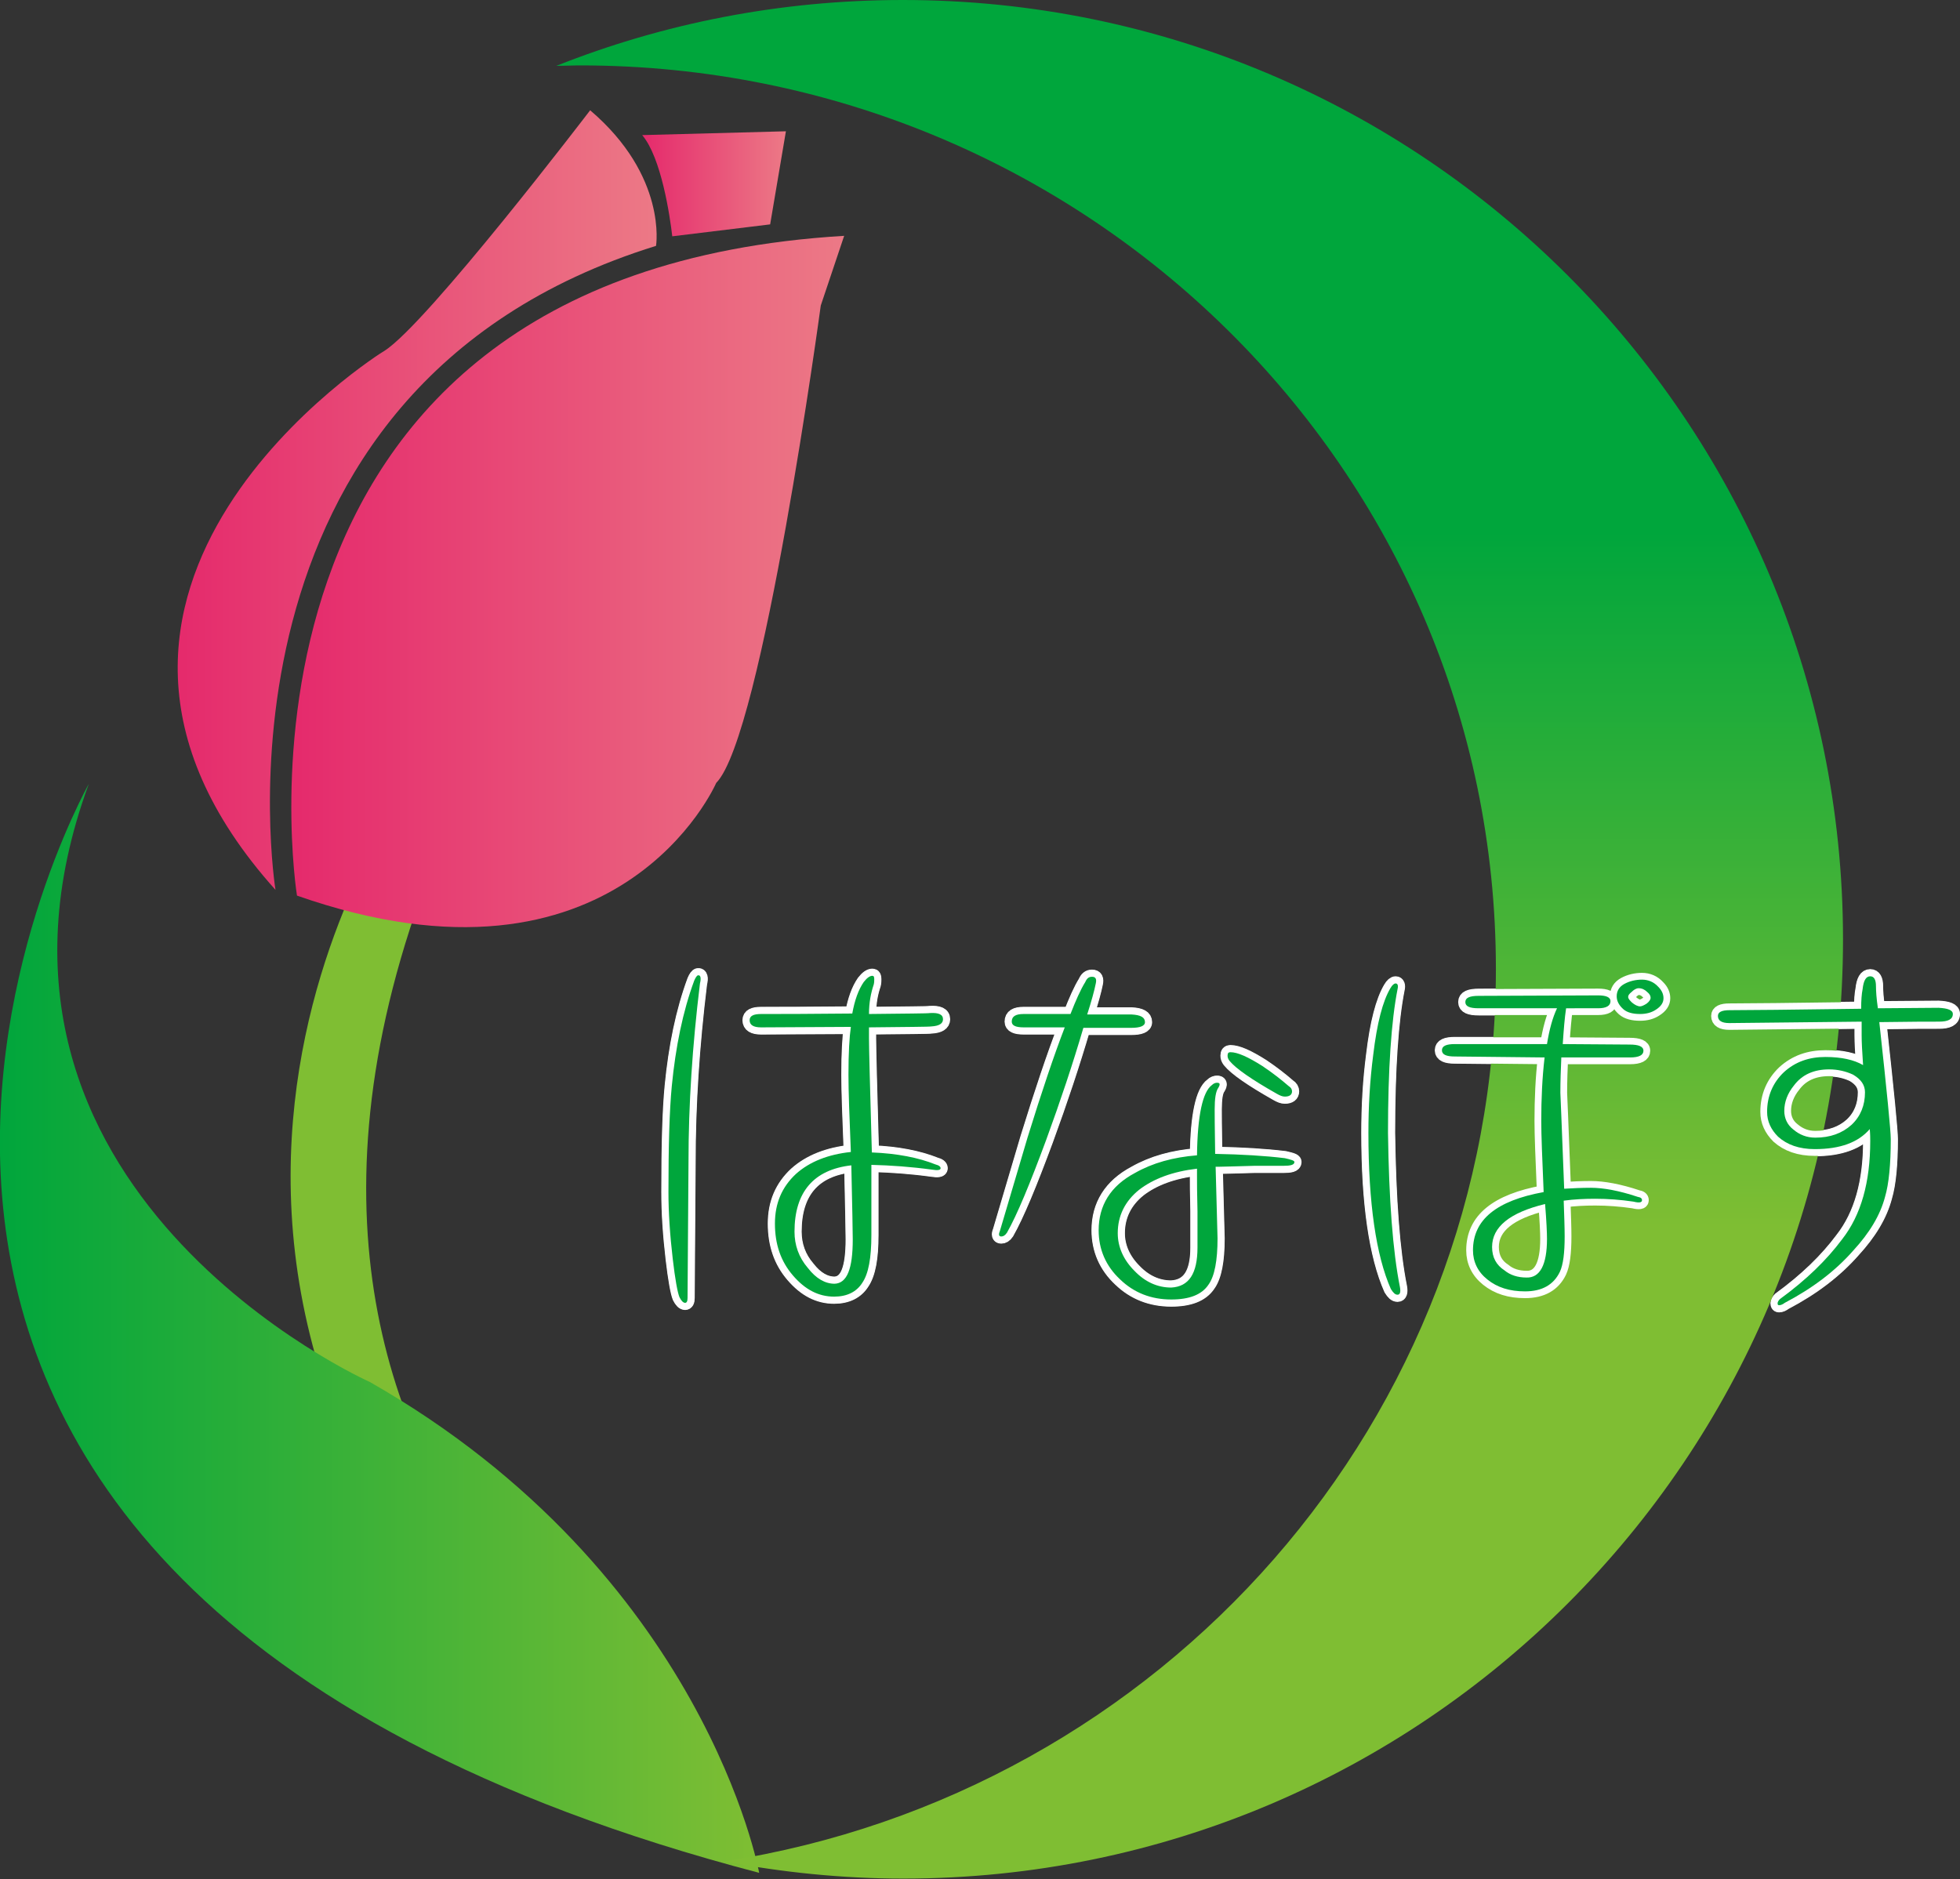
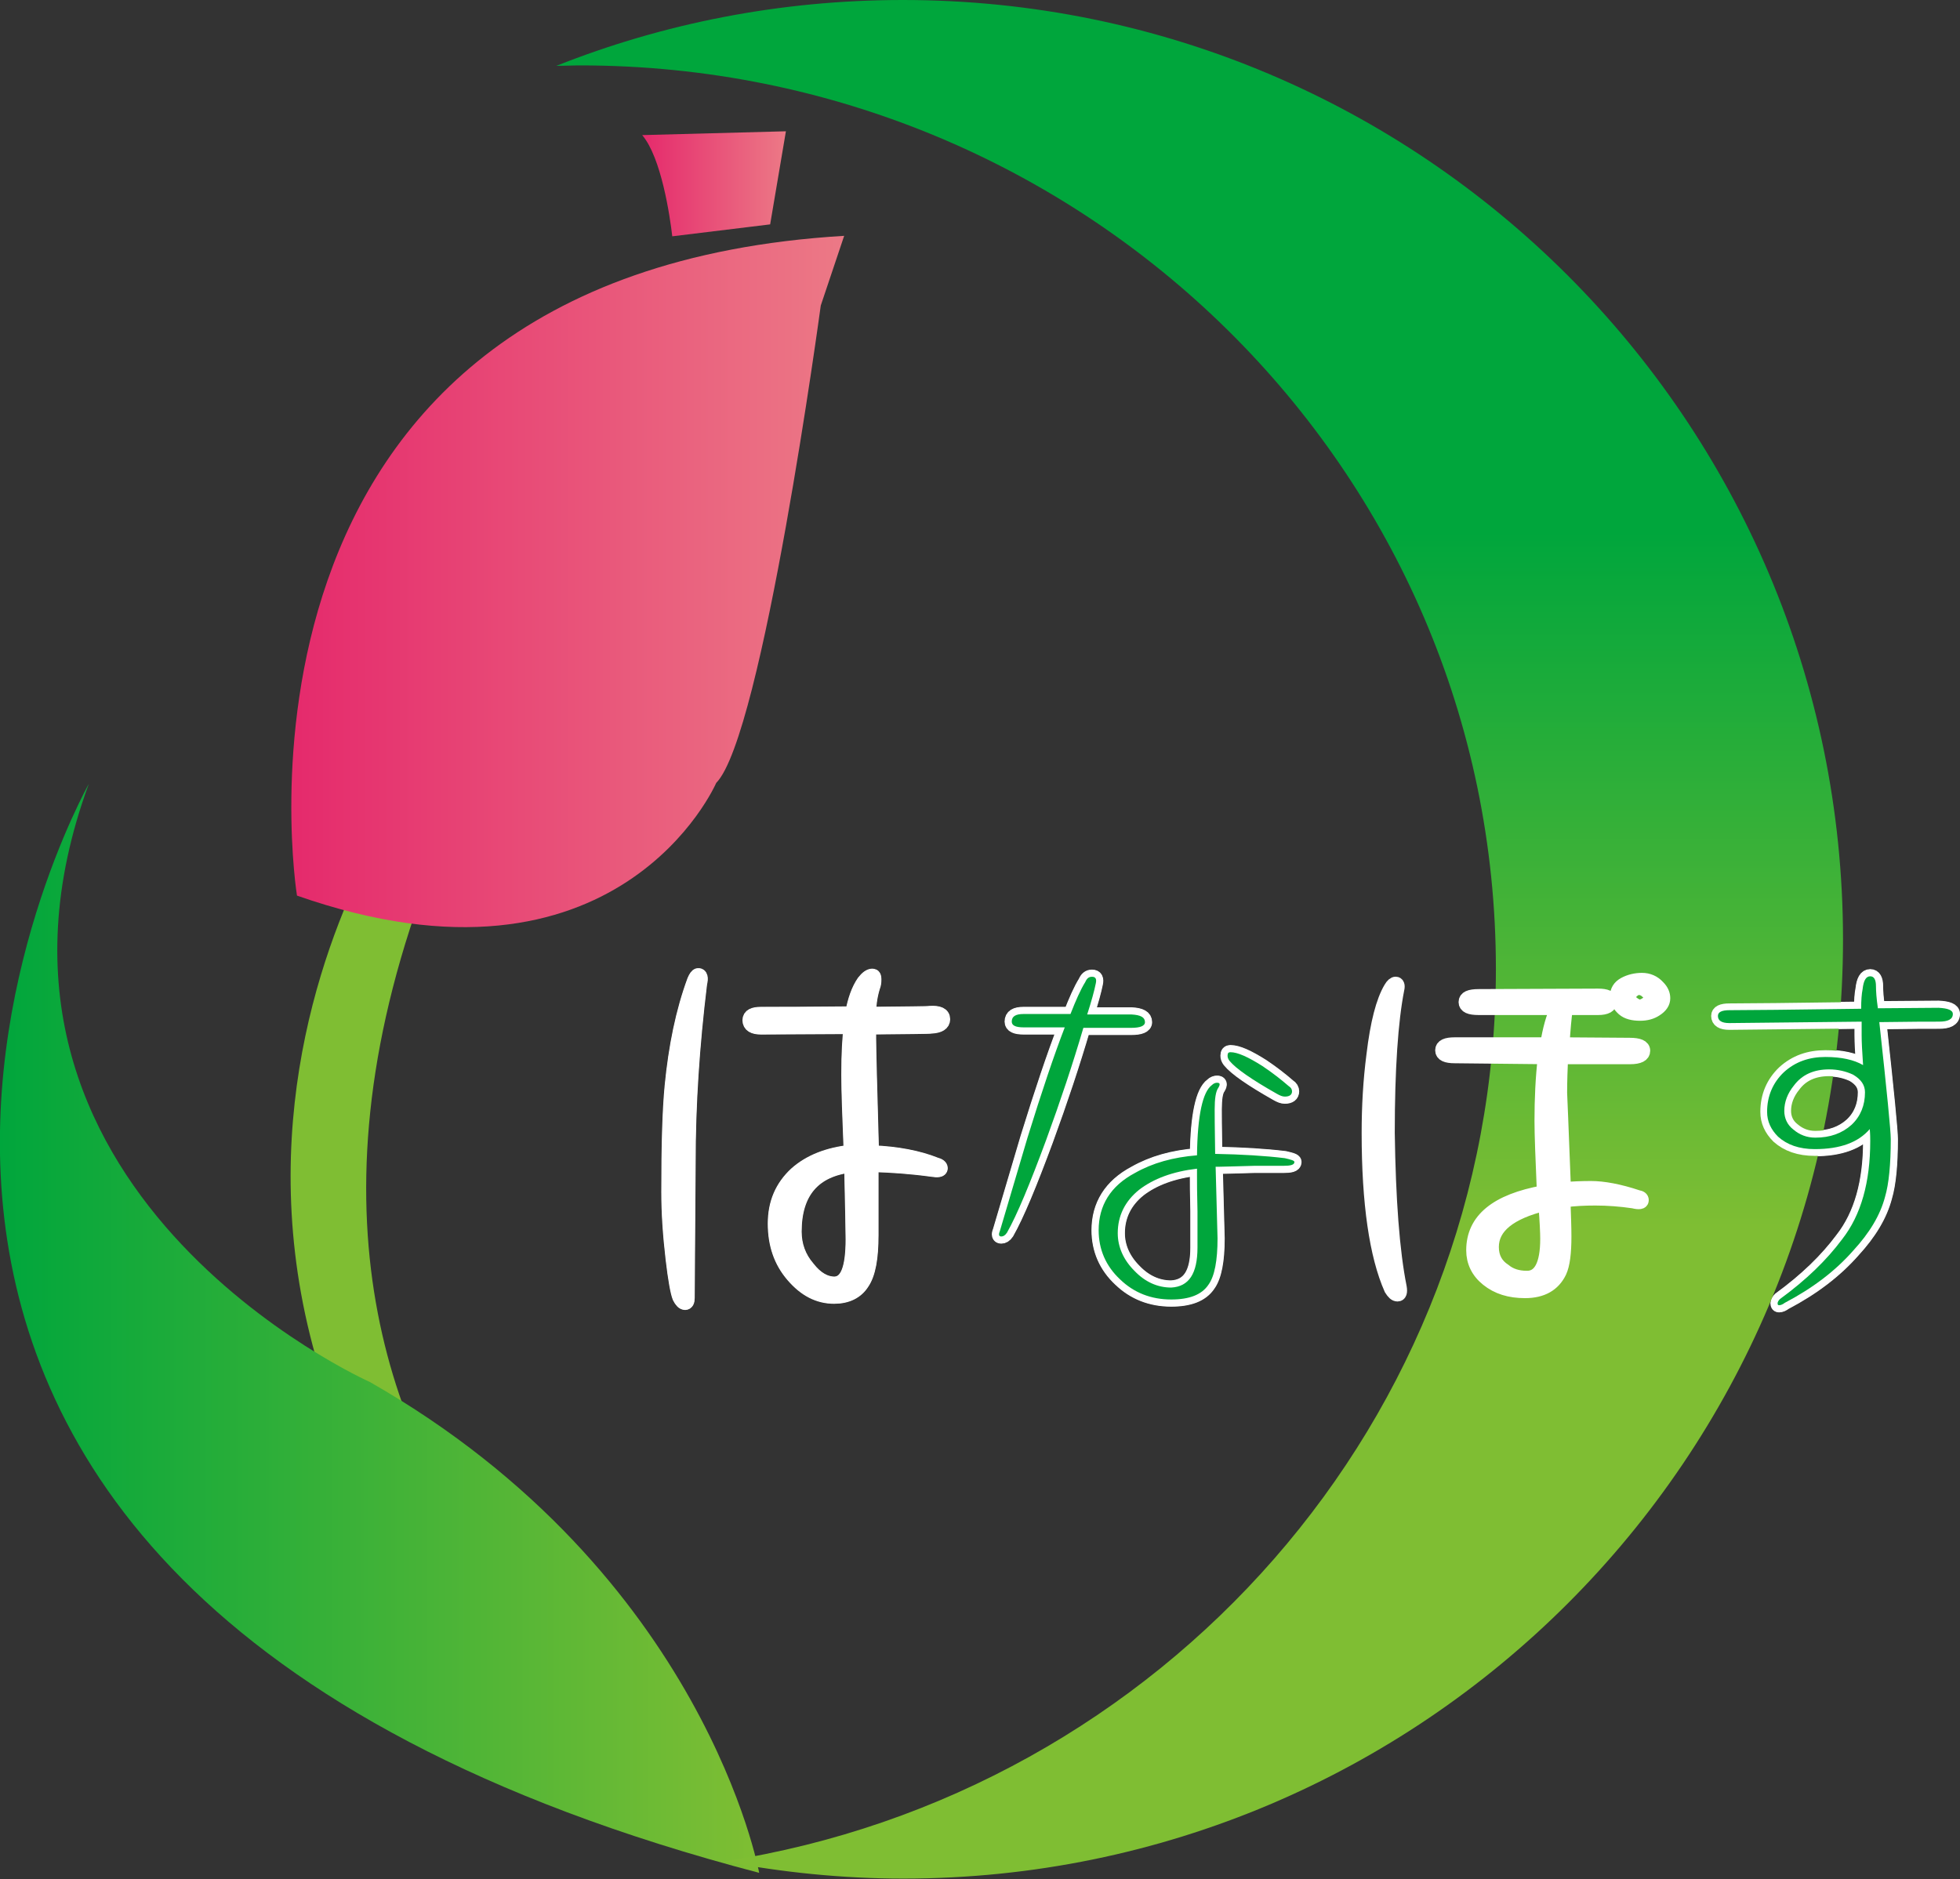
<svg xmlns="http://www.w3.org/2000/svg" version="1.1" id="レイヤー_1" x="0px" y="0px" viewBox="0 0 410.5 393.6" style="enable-background:new 0 0 410.5 393.6;" xml:space="preserve">
  <rect x="0" y="0" width="410.5" height="393.6" fill="#333333" stroke="none" />
  <style type="text/css">
	.st0{fill:#FFFFFF;stroke:#FFFFFF;stroke-width:3;}
	.st1{fill:#7FBE33;}
	.st2{fill:url(#SVGID_1_);}
	.st3{fill:url(#SVGID_2_);}
	.st4{fill:#FFFFFF;stroke:#FFFFFF;stroke-width:2.835;}
	.st5{fill:#00A63C;}
	.st6{fill:url(#SVGID_3_);}
	.st7{fill:url(#SVGID_4_);}
	.st8{fill:url(#SVGID_5_);}
</style>
  <g>
    <g>
      <g>
        <path class="st0" d="M146.6,206c-1.6,13.1-2.4,25.5-2.4,37.3l-0.2,28.6c0,0.7-0.2,1-0.5,1c-0.4,0-0.8-0.4-1.2-1.2     c-0.4-1-0.9-3.7-1.4-8c-0.6-5.1-0.9-9.8-0.9-14c0-9.6,0.2-17,0.7-22.2c0.8-8.2,2.3-15.6,4.7-22.1c0.3-0.7,0.6-1.1,0.8-1.1     C146.7,204.2,146.9,204.8,146.6,206z M195.9,243.9c0.8,0.2,1.1,0.5,1.1,0.8c0,0.4-0.6,0.5-1.8,0.3c-4.4-0.6-8.6-0.9-12.7-1     c0,0.9,0,1.7,0,2.3v12.4c0,4.8-0.6,8.1-1.9,10c-1.2,1.9-3.2,2.9-5.9,2.9c-3.3,0-6.1-1.5-8.6-4.4c-2.6-3-3.8-6.6-3.8-10.9     c0-4.3,1.5-7.7,4.4-10.4c2.9-2.6,6.8-4.1,11.5-4.6c-0.3-7.3-0.5-12.7-0.5-16.2c0-4.6,0.2-7.9,0.5-10l-18.8,0.1     c-1.6,0-2.4-0.5-2.4-1.5c0-0.9,0.8-1.3,2.4-1.3c3.7,0,10.1,0,19.1-0.1c0.5-2.8,1.3-5,2.4-6.6c0.7-0.9,1.3-1.3,1.8-1.3     c0.3,0,0.4,0.2,0.4,0.7c0,0.3,0,0.7-0.1,1.1c-0.6,1.8-1,3.8-1,6.2c7.9-0.1,12.2-0.1,12.8-0.2c1.8-0.1,2.7,0.3,2.7,1.3     c0,0.9-0.8,1.4-2.4,1.5c-0.6,0.1-5,0.1-13.1,0.2v2.4c0,1.8,0.2,9.8,0.6,23.8C187.9,241.6,192.4,242.5,195.9,243.9z M178.6,259.6     c0-1.4-0.1-6.6-0.3-15.5c-7.9,0.9-11.9,5.6-11.9,13.9c0,2.8,0.9,5.4,2.8,7.6c1.7,2.2,3.6,3.3,5.6,3.3     C177.4,268.8,178.6,265.8,178.6,259.6z" />
        <path class="st0" d="M239.8,214.1c0,0.8-1,1.2-2.9,1.2c-1.5,0-4.9,0-10,0c-2.2,7.5-4.8,15.3-7.8,23.5c-3.4,9.2-6.1,15.7-8.2,19.4     c-0.4,0.6-0.8,0.8-1.2,0.8c-0.5,0-0.6-0.4-0.3-1.1c1.9-6.5,3.9-13.1,5.8-19.6c3-9.7,5.6-17.4,7.8-23.1h-8.6     c-1.7,0-2.5-0.4-2.5-1.2c0-1.1,0.8-1.6,2.5-1.6c1,0,4.3,0,9.8,0c1.1-2.8,2.1-5.1,3.1-6.7c0.3-0.7,0.7-1.1,1.4-1.1     c0.8,0,1,0.5,0.8,1.4c-0.3,1.5-0.9,3.7-1.8,6.5h9.3C238.9,212.6,239.8,213.1,239.8,214.1z M269.1,242.6c1.3,0.3,2,0.5,2,0.8     c0,0.6-0.8,0.8-2.3,0.8c-0.6,0-2.7,0-6.1,0c-4.1,0.1-6.6,0.2-7.6,0.2h-0.5l0.4,15c0,4.6-0.6,7.9-1.9,9.7c-1.4,2.1-4,3.1-7.8,3.1     c-4.2,0-7.8-1.4-10.7-4.2c-3-2.8-4.5-6.3-4.5-10.3c0-5.2,2.5-9.3,7.6-12c3.7-2.1,8-3.3,13-3.7c0.1-8.4,1.2-13.3,3.1-14.7     c0.4-0.4,0.8-0.5,1.1-0.5c0.6,0,0.7,0.3,0.3,1c-0.6,0.8-0.8,2.4-0.8,4.6c0,0.6,0,3.7,0.1,9.3C260.1,241.8,265,242.1,269.1,242.6z      M250.8,261.3c0-1.3,0-3.9,0-7.6c-0.1-3.7-0.1-6.2-0.1-7.4v-1.5c-5.1,0.6-9.1,2.1-12.1,4.4c-3,2.4-4.5,5.5-4.5,9.1     c0,2.9,1.2,5.6,3.5,7.9c2.2,2.3,4.8,3.5,7.7,3.5C249,269.5,250.8,266.8,250.8,261.3z M270.6,228.6c0,0.7-0.5,1.1-1.5,1.1     c-0.5,0-1-0.2-1.7-0.6c-5.3-3-8.6-5.3-9.9-6.9c-0.3-0.4-0.4-0.7-0.4-1.1c0-0.5,0.2-0.7,0.6-0.7c1.5,0,3.7,1,6.7,2.9     c2.1,1.4,4,2.9,5.5,4.2C270.4,227.8,270.6,228.2,270.6,228.6z" />
-         <path class="st0" d="M293.2,269.6c0.2,1.1,0,1.6-0.5,1.6c-0.5,0-0.9-0.4-1.4-1.2c-3.1-7-4.7-18-4.7-32.7c0-5.5,0.3-10.9,1-16.3     c0.8-6.7,2-11.3,3.6-14c0.4-0.7,0.8-1,1.1-1c0.4,0,0.6,0.4,0.4,1.2c-1.3,6.6-2,16.7-2,30.1C290.9,251.3,291.7,262.1,293.2,269.6z      M344.2,220.1c0,0.9-0.9,1.4-2.8,1.4H327c-0.1,2.4-0.2,4.9-0.2,7.4c0,0.1,0.3,6.8,0.8,20.1c1.7-0.1,3.6-0.2,5.6-0.2     c2.6,0,5.9,0.6,9.8,1.9c0.6,0.1,0.9,0.3,0.9,0.7c0,0.5-0.6,0.6-1.8,0.3c-2.7-0.4-5.4-0.6-8-0.6c-2.2,0-4.4,0.1-6.6,0.4     c0.1,3,0.2,5.5,0.2,7.5c0,3.4-0.3,5.9-1,7.4c-1.3,2.7-3.7,4.1-7.3,4.1c-3.2,0-5.8-0.8-7.9-2.5c-2-1.6-3-3.7-3-6.1     c0-6.4,4.9-10.4,14.8-12.2c-0.3-7-0.5-12-0.5-14.9c0-4.6,0.2-9.1,0.7-13.3l-18.8-0.2c-1.8,0-2.7-0.4-2.7-1.3     c0-0.9,0.9-1.3,2.7-1.3h19.3c0.5-3.1,1.2-5.6,2.1-7.5h-16.4c-1.9,0-2.8-0.4-2.8-1.3c0-0.9,0.9-1.3,2.8-1.3l25-0.1     c1.7,0,2.6,0.4,2.6,1.2c0,1-0.9,1.5-2.6,1.5H328c-0.3,2-0.5,4.5-0.7,7.5l14,0.1C343.2,218.8,344.2,219.2,344.2,220.1z M324,259.5     c0-1.2-0.1-3.7-0.4-7.3c-7.4,1.8-11.1,4.8-11.1,9c0,2.2,0.9,3.8,2.6,4.9c1.2,1,2.8,1.5,4.6,1.5C322.5,267.7,324,265,324,259.5z      M348.4,209.1c0,0.9-0.5,1.7-1.6,2.4c-0.9,0.6-2,0.9-3.3,0.9c-1.5,0-2.7-0.3-3.5-1c-0.9-0.8-1.4-1.7-1.4-2.7c0-1.1,0.5-2,1.6-2.6     c1.1-0.6,2.4-0.9,3.7-0.9c1.3,0,2.5,0.5,3.4,1.5C348.1,207.5,348.4,208.3,348.4,209.1z M345.7,209c0-0.4-0.2-0.8-0.7-1.2     c-0.5-0.5-1.1-0.8-1.8-0.8c-0.5,0-1,0.3-1.5,0.8c-0.5,0.4-0.7,0.7-0.7,1c0,0.4,0.3,0.7,0.8,1.2c0.6,0.5,1.2,0.8,1.7,0.8     c0.3,0,0.8-0.2,1.4-0.6C345.4,209.8,345.7,209.4,345.7,209z" />
        <path class="st0" d="M409,212.4c0,1.1-1,1.6-2.9,1.6c-1.9,0-6.1,0-12.5,0.1c1.6,14.6,2.4,22.8,2.4,24.5c0,5.3-0.4,9.4-1.2,12.1     c-1,3.8-3.2,7.5-6.7,11.3c-3.7,4.2-8.4,7.8-14.3,10.9c-0.4,0.3-0.8,0.5-1.2,0.5c-0.2,0-0.3-0.1-0.3-0.4c0-0.3,0.2-0.6,0.5-0.9     c5.5-4,9.8-8.2,13-12.5c4-5.1,5.9-12,5.9-20.6c0-0.6,0-1.4-0.1-2.5c-2.4,2.8-6.2,4.2-11.5,4.2c-3.3,0-5.8-0.9-7.7-2.6     c-1.5-1.5-2.3-3.2-2.3-5.2c0-3.3,1.2-6.1,3.5-8.3c2.4-2.2,5.3-3.2,8.7-3.2c3.4,0,6,0.6,7.9,1.7c-0.2-2.8-0.3-4.9-0.3-6.2     c0,0.4,0-0.6,0-2.9l-27.7,0.3c-1.6,0-2.4-0.5-2.4-1.5c0-0.8,0.8-1.2,2.4-1.2c3.6,0,12.8-0.1,27.6-0.3c0-1.8,0.1-3.1,0.3-4.1     c0.2-1.8,0.7-2.7,1.6-2.7c0.8,0,1.2,0.7,1.2,2.1c0,1,0.1,2.5,0.4,4.6l12.7-0.1C408,211.2,409,211.6,409,212.4z M390.6,228.8     c0-1.5-0.8-2.7-2.5-3.7c-1.5-0.7-3.2-1.1-5-1.1c-3.2,0-5.7,1.1-7.4,3.4c-1.3,1.6-2,3.4-2,5.3c0,1.5,0.6,2.9,1.9,3.9     c1.3,1.1,2.8,1.7,4.6,1.7c3.1,0,5.6-0.9,7.6-2.7C389.7,233.8,390.6,231.5,390.6,228.8z" />
      </g>
    </g>
    <path class="st1" d="M85.1,165.8c0,0-76.4,104.8,42.1,207.5l21.9-4.1c0,0-121.3-60.1-49.9-207.6L85.1,165.8z" />
    <linearGradient id="SVGID_1_" gradientUnits="userSpaceOnUse" x1="0" y1="278.254" x2="159.004" y2="278.254">
      <stop offset="0" style="stop-color:#00A63C" />
      <stop offset="1" style="stop-color:#7FBE33" />
    </linearGradient>
    <path class="st2" d="M159,392.3c0,0-11.3-62.7-81.5-102.8c0,0-90.2-40.1-58.9-125.3C18.6,164.2-75.4,330.9,159,392.3z" />
    <g>
      <g>
        <g>
          <linearGradient id="SVGID_2_" gradientUnits="userSpaceOnUse" x1="157.749" y1="111.548" x2="157.749" y2="258.195">
            <stop offset="0" style="stop-color:#00A63C" />
            <stop offset="1" style="stop-color:#7FBE33" />
          </linearGradient>
          <path class="st3" d="M189.1,0c-25.7,0-50.2,4.9-72.6,13.8c1.6,0,3.3-0.1,5-0.1c105.9,0,191.8,84.7,191.8,189.3      c0,94.4-70,172.7-161.6,186.9c12.2,2.3,24.7,3.6,37.5,3.6c108.7,0,196.8-88.1,196.8-196.8C385.9,88.1,297.8,0,189.1,0z" />
        </g>
      </g>
    </g>
    <g>
      <g>
        <path class="st4" d="M146.6,206c-1.6,13.1-2.4,25.5-2.4,37.3l-0.2,28.6c0,0.7-0.2,1-0.5,1c-0.4,0-0.8-0.4-1.2-1.2     c-0.4-1-0.9-3.7-1.4-8c-0.6-5.1-0.9-9.8-0.9-14c0-9.6,0.2-17,0.7-22.2c0.8-8.2,2.3-15.6,4.7-22.1c0.3-0.7,0.6-1.1,0.8-1.1     C146.7,204.2,146.9,204.8,146.6,206z M195.9,243.9c0.8,0.2,1.1,0.5,1.1,0.8c0,0.4-0.6,0.5-1.8,0.3c-4.4-0.6-8.6-0.9-12.7-1     c0,0.9,0,1.7,0,2.3v12.4c0,4.8-0.6,8.1-1.9,10c-1.2,1.9-3.2,2.9-5.9,2.9c-3.3,0-6.1-1.5-8.6-4.4c-2.6-3-3.8-6.6-3.8-10.9     c0-4.3,1.5-7.7,4.4-10.4c2.9-2.6,6.8-4.1,11.5-4.6c-0.3-7.3-0.5-12.7-0.5-16.2c0-4.6,0.2-7.9,0.5-10l-18.8,0.1     c-1.6,0-2.4-0.5-2.4-1.5c0-0.9,0.8-1.3,2.4-1.3c3.7,0,10.1,0,19.1-0.1c0.5-2.8,1.3-5,2.4-6.6c0.7-0.9,1.3-1.3,1.8-1.3     c0.3,0,0.4,0.2,0.4,0.7c0,0.3,0,0.7-0.1,1.1c-0.6,1.8-1,3.8-1,6.2c7.9-0.1,12.2-0.1,12.8-0.2c1.8-0.1,2.7,0.3,2.7,1.3     c0,0.9-0.8,1.4-2.4,1.5c-0.6,0.1-5,0.1-13.1,0.2v2.4c0,1.8,0.2,9.8,0.6,23.8C187.9,241.6,192.4,242.5,195.9,243.9z M178.6,259.6     c0-1.4-0.1-6.6-0.3-15.5c-7.9,0.9-11.9,5.6-11.9,13.9c0,2.8,0.9,5.4,2.8,7.6c1.7,2.2,3.6,3.3,5.6,3.3     C177.4,268.8,178.6,265.8,178.6,259.6z" />
        <path class="st4" d="M239.8,214.1c0,0.8-1,1.2-2.9,1.2c-1.5,0-4.9,0-10,0c-2.2,7.5-4.8,15.3-7.8,23.5c-3.4,9.2-6.1,15.7-8.2,19.4     c-0.4,0.6-0.8,0.8-1.2,0.8c-0.5,0-0.6-0.4-0.3-1.1c1.9-6.5,3.9-13.1,5.8-19.6c3-9.7,5.6-17.4,7.8-23.1h-8.6     c-1.7,0-2.5-0.4-2.5-1.2c0-1.1,0.8-1.6,2.5-1.6c1,0,4.3,0,9.8,0c1.1-2.8,2.1-5.1,3.1-6.7c0.3-0.7,0.7-1.1,1.4-1.1     c0.8,0,1,0.5,0.8,1.4c-0.3,1.5-0.9,3.7-1.8,6.5h9.3C238.9,212.6,239.8,213.1,239.8,214.1z M269.1,242.6c1.3,0.3,2,0.5,2,0.8     c0,0.6-0.8,0.8-2.3,0.8c-0.6,0-2.7,0-6.1,0c-4.1,0.1-6.6,0.2-7.6,0.2h-0.5l0.4,15c0,4.6-0.6,7.9-1.9,9.7c-1.4,2.1-4,3.1-7.8,3.1     c-4.2,0-7.8-1.4-10.7-4.2c-3-2.8-4.5-6.3-4.5-10.3c0-5.2,2.5-9.3,7.6-12c3.7-2.1,8-3.3,13-3.7c0.1-8.4,1.2-13.3,3.1-14.7     c0.4-0.4,0.8-0.5,1.1-0.5c0.6,0,0.7,0.3,0.3,1c-0.6,0.8-0.8,2.4-0.8,4.6c0,0.6,0,3.7,0.1,9.3C260.1,241.8,265,242.1,269.1,242.6z      M250.8,261.3c0-1.3,0-3.9,0-7.6c-0.1-3.7-0.1-6.2-0.1-7.4v-1.5c-5.1,0.6-9.1,2.1-12.1,4.4c-3,2.4-4.5,5.5-4.5,9.1     c0,2.9,1.2,5.6,3.5,7.9c2.2,2.3,4.8,3.5,7.7,3.5C249,269.5,250.8,266.8,250.8,261.3z M270.6,228.6c0,0.7-0.5,1.1-1.5,1.1     c-0.5,0-1-0.2-1.7-0.6c-5.3-3-8.6-5.3-9.9-6.9c-0.3-0.4-0.4-0.7-0.4-1.1c0-0.5,0.2-0.7,0.6-0.7c1.5,0,3.7,1,6.7,2.9     c2.1,1.4,4,2.9,5.5,4.2C270.4,227.8,270.6,228.2,270.6,228.6z" />
        <path class="st4" d="M293.2,269.6c0.2,1.1,0,1.6-0.5,1.6c-0.5,0-0.9-0.4-1.4-1.2c-3.1-7-4.7-18-4.7-32.7c0-5.5,0.3-10.9,1-16.3     c0.8-6.7,2-11.3,3.6-14c0.4-0.7,0.8-1,1.1-1c0.4,0,0.6,0.4,0.4,1.2c-1.3,6.6-2,16.7-2,30.1C290.9,251.3,291.7,262.1,293.2,269.6z      M344.2,220.1c0,0.9-0.9,1.4-2.8,1.4H327c-0.1,2.4-0.2,4.9-0.2,7.4c0,0.1,0.3,6.8,0.8,20.1c1.7-0.1,3.6-0.2,5.6-0.2     c2.6,0,5.9,0.6,9.8,1.9c0.6,0.1,0.9,0.3,0.9,0.7c0,0.5-0.6,0.6-1.8,0.3c-2.7-0.4-5.4-0.6-8-0.6c-2.2,0-4.4,0.1-6.6,0.4     c0.1,3,0.2,5.5,0.2,7.5c0,3.4-0.3,5.9-1,7.4c-1.3,2.7-3.7,4.1-7.3,4.1c-3.2,0-5.8-0.8-7.9-2.5c-2-1.6-3-3.7-3-6.1     c0-6.4,4.9-10.4,14.8-12.2c-0.3-7-0.5-12-0.5-14.9c0-4.6,0.2-9.1,0.7-13.3l-18.8-0.2c-1.8,0-2.7-0.4-2.7-1.3     c0-0.9,0.9-1.3,2.7-1.3h19.3c0.5-3.1,1.2-5.6,2.1-7.5h-16.4c-1.9,0-2.8-0.4-2.8-1.3c0-0.9,0.9-1.3,2.8-1.3l25-0.1     c1.7,0,2.6,0.4,2.6,1.2c0,1-0.9,1.5-2.6,1.5H328c-0.3,2-0.5,4.5-0.7,7.5l14,0.1C343.2,218.8,344.2,219.2,344.2,220.1z M324,259.5     c0-1.2-0.1-3.7-0.4-7.3c-7.4,1.8-11.1,4.8-11.1,9c0,2.2,0.9,3.8,2.6,4.9c1.2,1,2.8,1.5,4.6,1.5C322.5,267.7,324,265,324,259.5z      M348.4,209.1c0,0.9-0.5,1.7-1.6,2.4c-0.9,0.6-2,0.9-3.3,0.9c-1.5,0-2.7-0.3-3.5-1c-0.9-0.8-1.4-1.7-1.4-2.7c0-1.1,0.5-2,1.6-2.6     c1.1-0.6,2.4-0.9,3.7-0.9c1.3,0,2.5,0.5,3.4,1.5C348.1,207.5,348.4,208.3,348.4,209.1z M345.7,209c0-0.4-0.2-0.8-0.7-1.2     c-0.5-0.5-1.1-0.8-1.8-0.8c-0.5,0-1,0.3-1.5,0.8c-0.5,0.4-0.7,0.7-0.7,1c0,0.4,0.3,0.7,0.8,1.2c0.6,0.5,1.2,0.8,1.7,0.8     c0.3,0,0.8-0.2,1.4-0.6C345.4,209.8,345.7,209.4,345.7,209z" />
        <path class="st4" d="M409,212.4c0,1.1-1,1.6-2.9,1.6c-1.9,0-6.1,0-12.5,0.1c1.6,14.6,2.4,22.8,2.4,24.5c0,5.3-0.4,9.4-1.2,12.1     c-1,3.8-3.2,7.5-6.7,11.3c-3.7,4.2-8.4,7.8-14.3,10.9c-0.4,0.3-0.8,0.5-1.2,0.5c-0.2,0-0.3-0.1-0.3-0.4c0-0.3,0.2-0.6,0.5-0.9     c5.5-4,9.8-8.2,13-12.5c4-5.1,5.9-12,5.9-20.6c0-0.6,0-1.4-0.1-2.5c-2.4,2.8-6.2,4.2-11.5,4.2c-3.3,0-5.8-0.9-7.7-2.6     c-1.5-1.5-2.3-3.2-2.3-5.2c0-3.3,1.2-6.1,3.5-8.3c2.4-2.2,5.3-3.2,8.7-3.2c3.4,0,6,0.6,7.9,1.7c-0.2-2.8-0.3-4.9-0.3-6.2     c0,0.4,0-0.6,0-2.9l-27.7,0.3c-1.6,0-2.4-0.5-2.4-1.5c0-0.8,0.8-1.2,2.4-1.2c3.6,0,12.8-0.1,27.6-0.3c0-1.8,0.1-3.1,0.3-4.1     c0.2-1.8,0.7-2.7,1.6-2.7c0.8,0,1.2,0.7,1.2,2.1c0,1,0.1,2.5,0.4,4.6l12.7-0.1C408,211.2,409,211.6,409,212.4z M390.6,228.8     c0-1.5-0.8-2.7-2.5-3.7c-1.5-0.7-3.2-1.1-5-1.1c-3.2,0-5.7,1.1-7.4,3.4c-1.3,1.6-2,3.4-2,5.3c0,1.5,0.6,2.9,1.9,3.9     c1.3,1.1,2.8,1.7,4.6,1.7c3.1,0,5.6-0.9,7.6-2.7C389.7,233.8,390.6,231.5,390.6,228.8z" />
      </g>
    </g>
    <g>
      <g>
-         <path class="st5" d="M146.6,206c-1.6,13.1-2.4,25.5-2.4,37.3l-0.2,28.6c0,0.7-0.2,1-0.5,1c-0.4,0-0.8-0.4-1.2-1.2     c-0.4-1-0.9-3.7-1.4-8c-0.6-5.1-0.9-9.8-0.9-14c0-9.6,0.2-17,0.7-22.2c0.8-8.2,2.3-15.6,4.7-22.1c0.3-0.7,0.6-1.1,0.8-1.1     C146.7,204.2,146.9,204.8,146.6,206z M195.9,243.9c0.8,0.2,1.1,0.5,1.1,0.8c0,0.4-0.6,0.5-1.8,0.3c-4.4-0.6-8.6-0.9-12.7-1     c0,0.9,0,1.7,0,2.3v12.4c0,4.8-0.6,8.1-1.9,10c-1.2,1.9-3.2,2.9-5.9,2.9c-3.3,0-6.1-1.5-8.6-4.4c-2.6-3-3.8-6.6-3.8-10.9     c0-4.3,1.5-7.7,4.4-10.4c2.9-2.6,6.8-4.1,11.5-4.6c-0.3-7.3-0.5-12.7-0.5-16.2c0-4.6,0.2-7.9,0.5-10l-18.8,0.1     c-1.6,0-2.4-0.5-2.4-1.5c0-0.9,0.8-1.3,2.4-1.3c3.7,0,10.1,0,19.1-0.1c0.5-2.8,1.3-5,2.4-6.6c0.7-0.9,1.3-1.3,1.8-1.3     c0.3,0,0.4,0.2,0.4,0.7c0,0.3,0,0.7-0.1,1.1c-0.6,1.8-1,3.8-1,6.2c7.9-0.1,12.2-0.1,12.8-0.2c1.8-0.1,2.7,0.3,2.7,1.3     c0,0.9-0.8,1.4-2.4,1.5c-0.6,0.1-5,0.1-13.1,0.2v2.4c0,1.8,0.2,9.8,0.6,23.8C187.9,241.6,192.4,242.5,195.9,243.9z M178.6,259.6     c0-1.4-0.1-6.6-0.3-15.5c-7.9,0.9-11.9,5.6-11.9,13.9c0,2.8,0.9,5.4,2.8,7.6c1.7,2.2,3.6,3.3,5.6,3.3     C177.4,268.8,178.6,265.8,178.6,259.6z" />
        <path class="st5" d="M239.8,214.1c0,0.8-1,1.2-2.9,1.2c-1.5,0-4.9,0-10,0c-2.2,7.5-4.8,15.3-7.8,23.5c-3.4,9.2-6.1,15.7-8.2,19.4     c-0.4,0.6-0.8,0.8-1.2,0.8c-0.5,0-0.6-0.4-0.3-1.1c1.9-6.5,3.9-13.1,5.8-19.6c3-9.7,5.6-17.4,7.8-23.1h-8.6     c-1.7,0-2.5-0.4-2.5-1.2c0-1.1,0.8-1.6,2.5-1.6c1,0,4.3,0,9.8,0c1.1-2.8,2.1-5.1,3.1-6.7c0.3-0.7,0.7-1.1,1.4-1.1     c0.8,0,1,0.5,0.8,1.4c-0.3,1.5-0.9,3.7-1.8,6.5h9.3C238.9,212.6,239.8,213.1,239.8,214.1z M269.1,242.6c1.3,0.3,2,0.5,2,0.8     c0,0.6-0.8,0.8-2.3,0.8c-0.6,0-2.7,0-6.1,0c-4.1,0.1-6.6,0.2-7.6,0.2h-0.5l0.4,15c0,4.6-0.6,7.9-1.9,9.7c-1.4,2.1-4,3.1-7.8,3.1     c-4.2,0-7.8-1.4-10.7-4.2c-3-2.8-4.5-6.3-4.5-10.3c0-5.2,2.5-9.3,7.6-12c3.7-2.1,8-3.3,13-3.7c0.1-8.4,1.2-13.3,3.1-14.7     c0.4-0.4,0.8-0.5,1.1-0.5c0.6,0,0.7,0.3,0.3,1c-0.6,0.8-0.8,2.4-0.8,4.6c0,0.6,0,3.7,0.1,9.3C260.1,241.8,265,242.1,269.1,242.6z      M250.8,261.3c0-1.3,0-3.9,0-7.6c-0.1-3.7-0.1-6.2-0.1-7.4v-1.5c-5.1,0.6-9.1,2.1-12.1,4.4c-3,2.4-4.5,5.5-4.5,9.1     c0,2.9,1.2,5.6,3.5,7.9c2.2,2.3,4.8,3.5,7.7,3.5C249,269.5,250.8,266.8,250.8,261.3z M270.6,228.6c0,0.7-0.5,1.1-1.5,1.1     c-0.5,0-1-0.2-1.7-0.6c-5.3-3-8.6-5.3-9.9-6.9c-0.3-0.4-0.4-0.7-0.4-1.1c0-0.5,0.2-0.7,0.6-0.7c1.5,0,3.7,1,6.7,2.9     c2.1,1.4,4,2.9,5.5,4.2C270.4,227.8,270.6,228.2,270.6,228.6z" />
-         <path class="st5" d="M293.2,269.6c0.2,1.1,0,1.6-0.5,1.6c-0.5,0-0.9-0.4-1.4-1.2c-3.1-7-4.7-18-4.7-32.7c0-5.5,0.3-10.9,1-16.3     c0.8-6.7,2-11.3,3.6-14c0.4-0.7,0.8-1,1.1-1c0.4,0,0.6,0.4,0.4,1.2c-1.3,6.6-2,16.7-2,30.1C290.9,251.3,291.7,262.1,293.2,269.6z      M344.2,220.1c0,0.9-0.9,1.4-2.8,1.4H327c-0.1,2.4-0.2,4.9-0.2,7.4c0,0.1,0.3,6.8,0.8,20.1c1.7-0.1,3.6-0.2,5.6-0.2     c2.6,0,5.9,0.6,9.8,1.9c0.6,0.1,0.9,0.3,0.9,0.7c0,0.5-0.6,0.6-1.8,0.3c-2.7-0.4-5.4-0.6-8-0.6c-2.2,0-4.4,0.1-6.6,0.4     c0.1,3,0.2,5.5,0.2,7.5c0,3.4-0.3,5.9-1,7.4c-1.3,2.7-3.7,4.1-7.3,4.1c-3.2,0-5.8-0.8-7.9-2.5c-2-1.6-3-3.7-3-6.1     c0-6.4,4.9-10.4,14.8-12.2c-0.3-7-0.5-12-0.5-14.9c0-4.6,0.2-9.1,0.7-13.3l-18.8-0.2c-1.8,0-2.7-0.4-2.7-1.3     c0-0.9,0.9-1.3,2.7-1.3h19.3c0.5-3.1,1.2-5.6,2.1-7.5h-16.4c-1.9,0-2.8-0.4-2.8-1.3c0-0.9,0.9-1.3,2.8-1.3l25-0.1     c1.7,0,2.6,0.4,2.6,1.2c0,1-0.9,1.5-2.6,1.5H328c-0.3,2-0.5,4.5-0.7,7.5l14,0.1C343.2,218.8,344.2,219.2,344.2,220.1z M324,259.5     c0-1.2-0.1-3.7-0.4-7.3c-7.4,1.8-11.1,4.8-11.1,9c0,2.2,0.9,3.8,2.6,4.9c1.2,1,2.8,1.5,4.6,1.5C322.5,267.7,324,265,324,259.5z      M348.4,209.1c0,0.9-0.5,1.7-1.6,2.4c-0.9,0.6-2,0.9-3.3,0.9c-1.5,0-2.7-0.3-3.5-1c-0.9-0.8-1.4-1.7-1.4-2.7c0-1.1,0.5-2,1.6-2.6     c1.1-0.6,2.4-0.9,3.7-0.9c1.3,0,2.5,0.5,3.4,1.5C348.1,207.5,348.4,208.3,348.4,209.1z M345.7,209c0-0.4-0.2-0.8-0.7-1.2     c-0.5-0.5-1.1-0.8-1.8-0.8c-0.5,0-1,0.3-1.5,0.8c-0.5,0.4-0.7,0.7-0.7,1c0,0.4,0.3,0.7,0.8,1.2c0.6,0.5,1.2,0.8,1.7,0.8     c0.3,0,0.8-0.2,1.4-0.6C345.4,209.8,345.7,209.4,345.7,209z" />
        <path class="st5" d="M409,212.4c0,1.1-1,1.6-2.9,1.6c-1.9,0-6.1,0-12.5,0.1c1.6,14.6,2.4,22.8,2.4,24.5c0,5.3-0.4,9.4-1.2,12.1     c-1,3.8-3.2,7.5-6.7,11.3c-3.7,4.2-8.4,7.8-14.3,10.9c-0.4,0.3-0.8,0.5-1.2,0.5c-0.2,0-0.3-0.1-0.3-0.4c0-0.3,0.2-0.6,0.5-0.9     c5.5-4,9.8-8.2,13-12.5c4-5.1,5.9-12,5.9-20.6c0-0.6,0-1.4-0.1-2.5c-2.4,2.8-6.2,4.2-11.5,4.2c-3.3,0-5.8-0.9-7.7-2.6     c-1.5-1.5-2.3-3.2-2.3-5.2c0-3.3,1.2-6.1,3.5-8.3c2.4-2.2,5.3-3.2,8.7-3.2c3.4,0,6,0.6,7.9,1.7c-0.2-2.8-0.3-4.9-0.3-6.2     c0,0.4,0-0.6,0-2.9l-27.7,0.3c-1.6,0-2.4-0.5-2.4-1.5c0-0.8,0.8-1.2,2.4-1.2c3.6,0,12.8-0.1,27.6-0.3c0-1.8,0.1-3.1,0.3-4.1     c0.2-1.8,0.7-2.7,1.6-2.7c0.8,0,1.2,0.7,1.2,2.1c0,1,0.1,2.5,0.4,4.6l12.7-0.1C408,211.2,409,211.6,409,212.4z M390.6,228.8     c0-1.5-0.8-2.7-2.5-3.7c-1.5-0.7-3.2-1.1-5-1.1c-3.2,0-5.7,1.1-7.4,3.4c-1.3,1.6-2,3.4-2,5.3c0,1.5,0.6,2.9,1.9,3.9     c1.3,1.1,2.8,1.7,4.6,1.7c3.1,0,5.6-0.9,7.6-2.7C389.7,233.8,390.6,231.5,390.6,228.8z" />
      </g>
    </g>
    <linearGradient id="SVGID_3_" gradientUnits="userSpaceOnUse" x1="60.973" y1="121.805" x2="176.779" y2="121.805">
      <stop offset="0" style="stop-color:#E52A6C" />
      <stop offset="1" style="stop-color:#EC7986" />
    </linearGradient>
    <path class="st6" d="M62.2,187.6c0,0-21.1-130.1,114.6-138.2L171.9,64c0,0-12.2,90.2-21.9,100C150,164,129.6,211.2,62.2,187.6z" />
    <linearGradient id="SVGID_4_" gradientUnits="userSpaceOnUse" x1="37.204" y1="104.688" x2="137.487" y2="104.688">
      <stop offset="0" style="stop-color:#E52A6C" />
      <stop offset="1" style="stop-color:#EC7986" />
    </linearGradient>
-     <path class="st7" d="M57.7,186.4c0,0-17.1-104.9,79.7-134.9c0,0,2.4-14.6-13.8-28.4c0,0-34.1,44.7-43.1,50.4   C80.5,73.4,0.8,123,57.7,186.4z" />
    <linearGradient id="SVGID_5_" gradientUnits="userSpaceOnUse" x1="134.511" y1="38.49" x2="164.587" y2="38.49">
      <stop offset="0" style="stop-color:#E52A6C" />
      <stop offset="1" style="stop-color:#EC7986" />
    </linearGradient>
    <path class="st8" d="M161.3,47l3.3-19.5l-30.1,0.8c4,4.7,5.8,16.9,6.3,21.2L161.3,47z" />
  </g>
</svg>